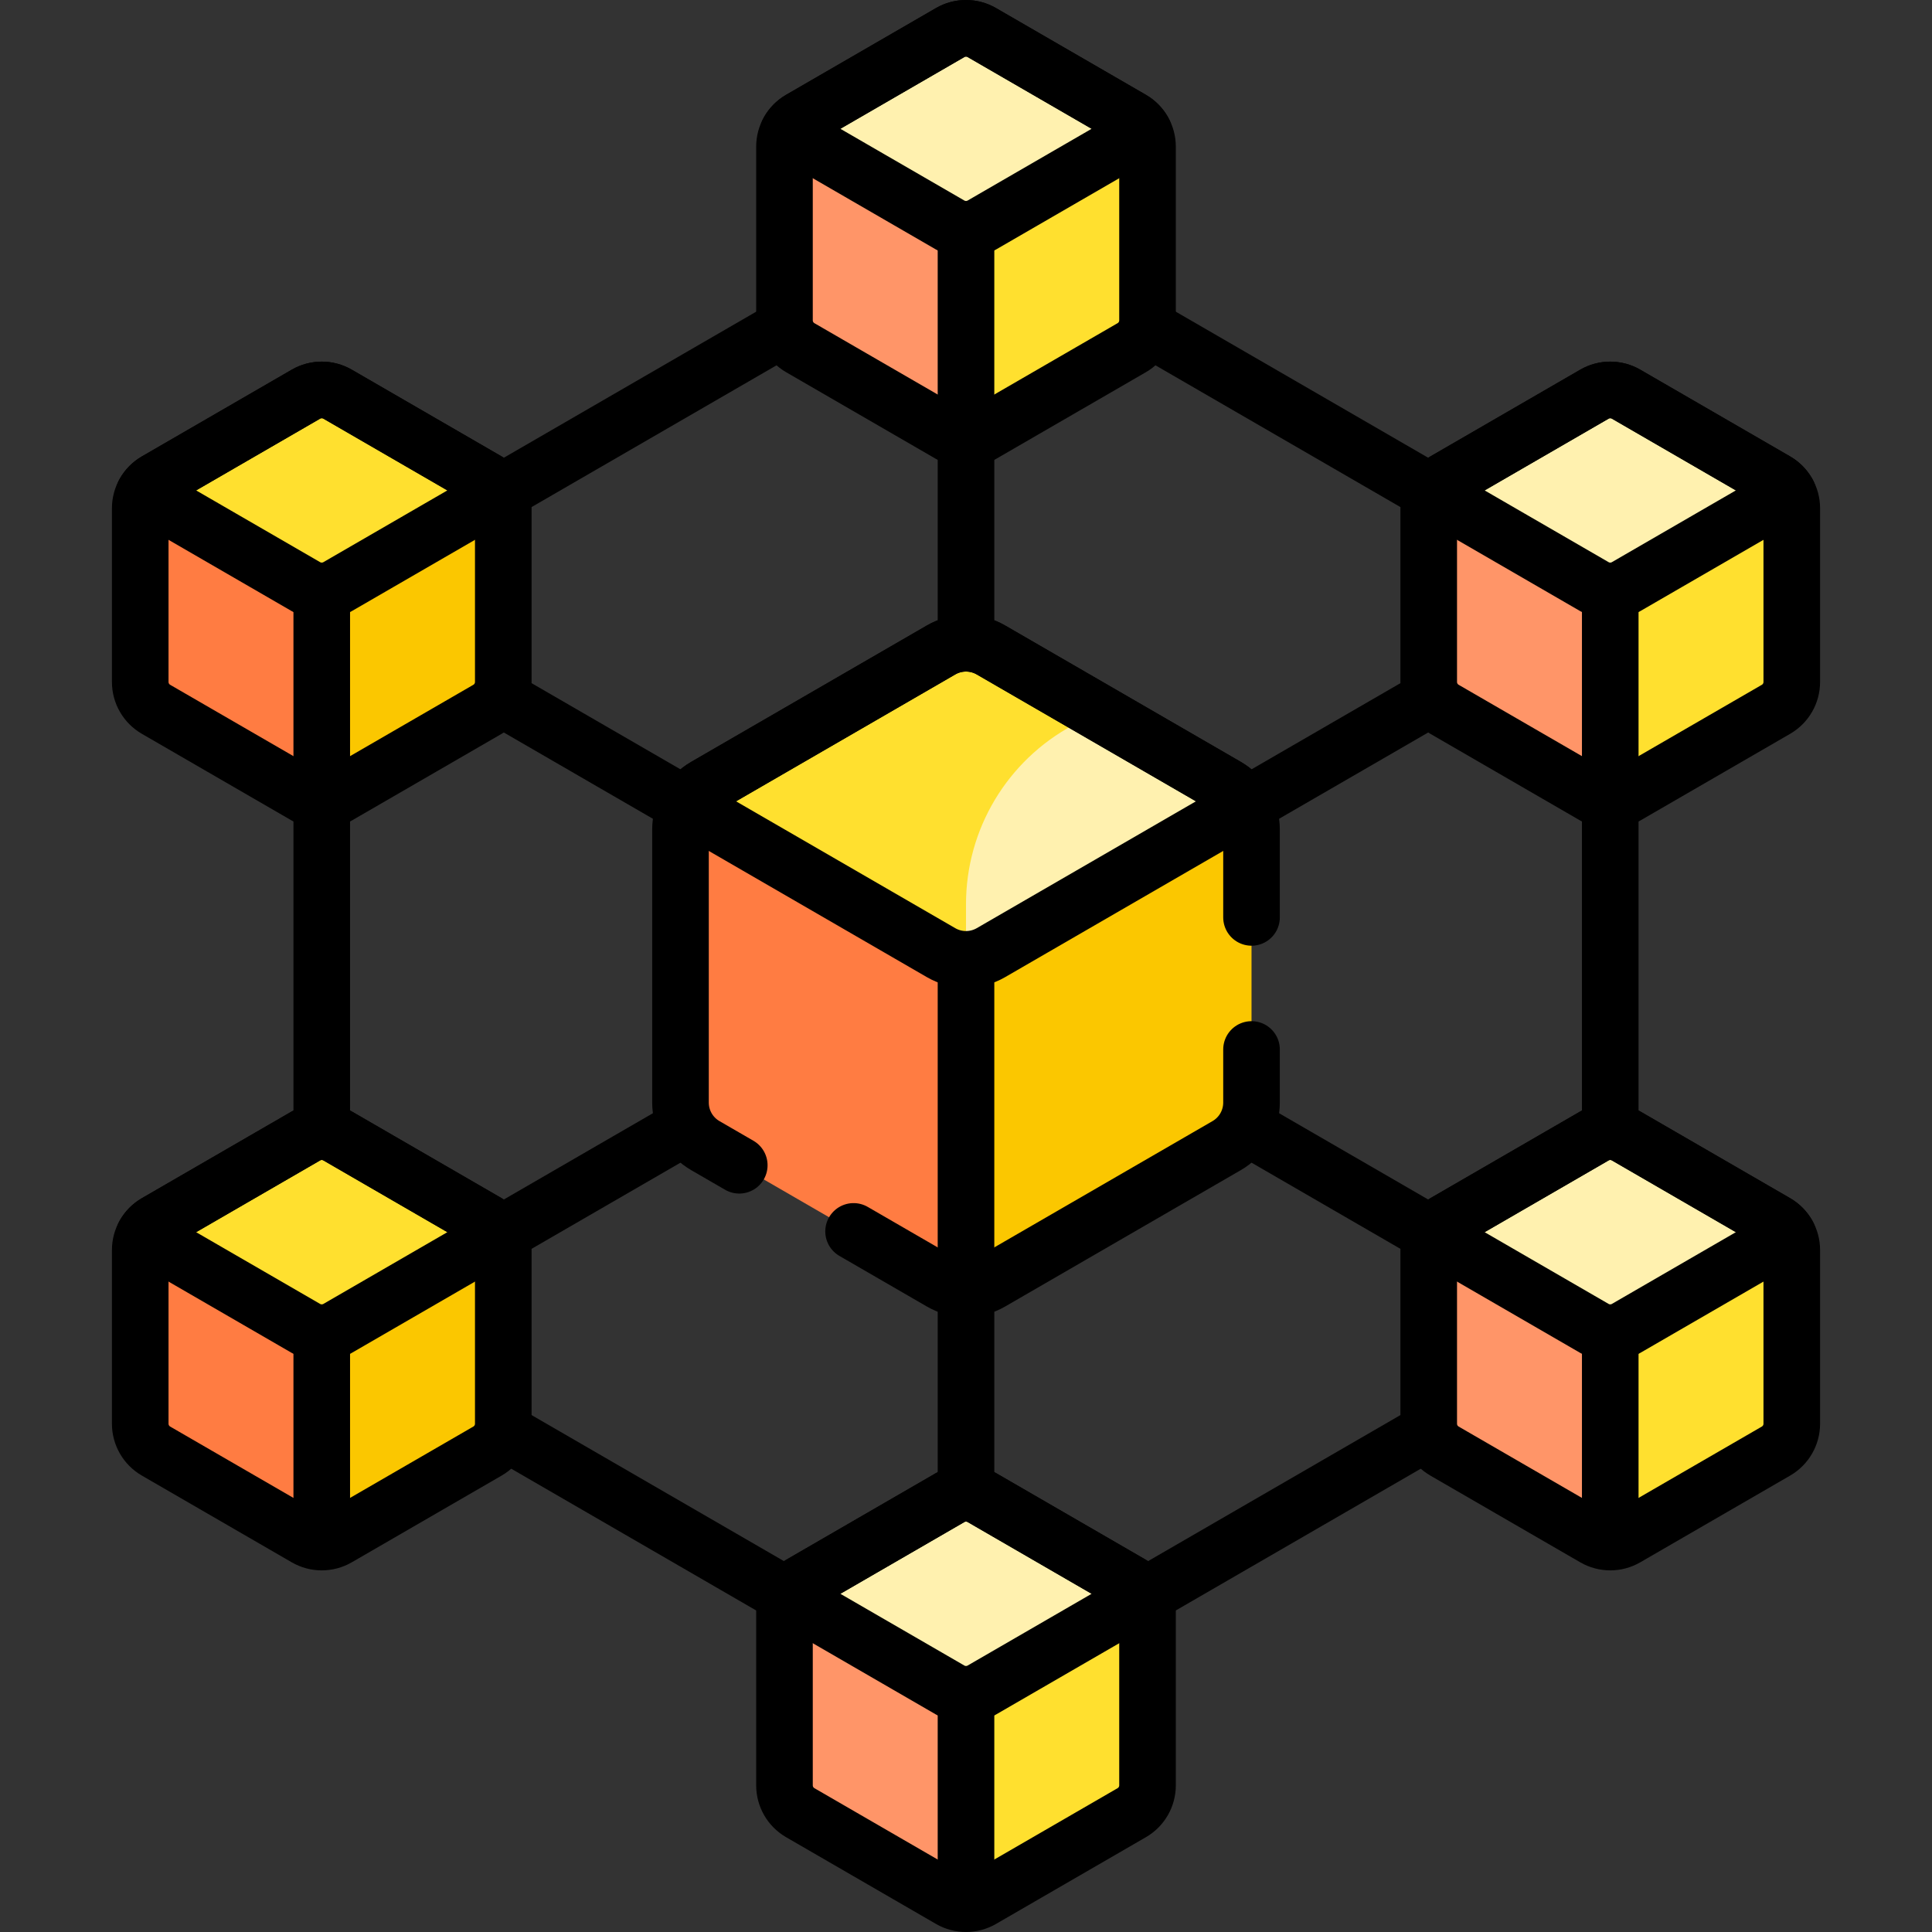
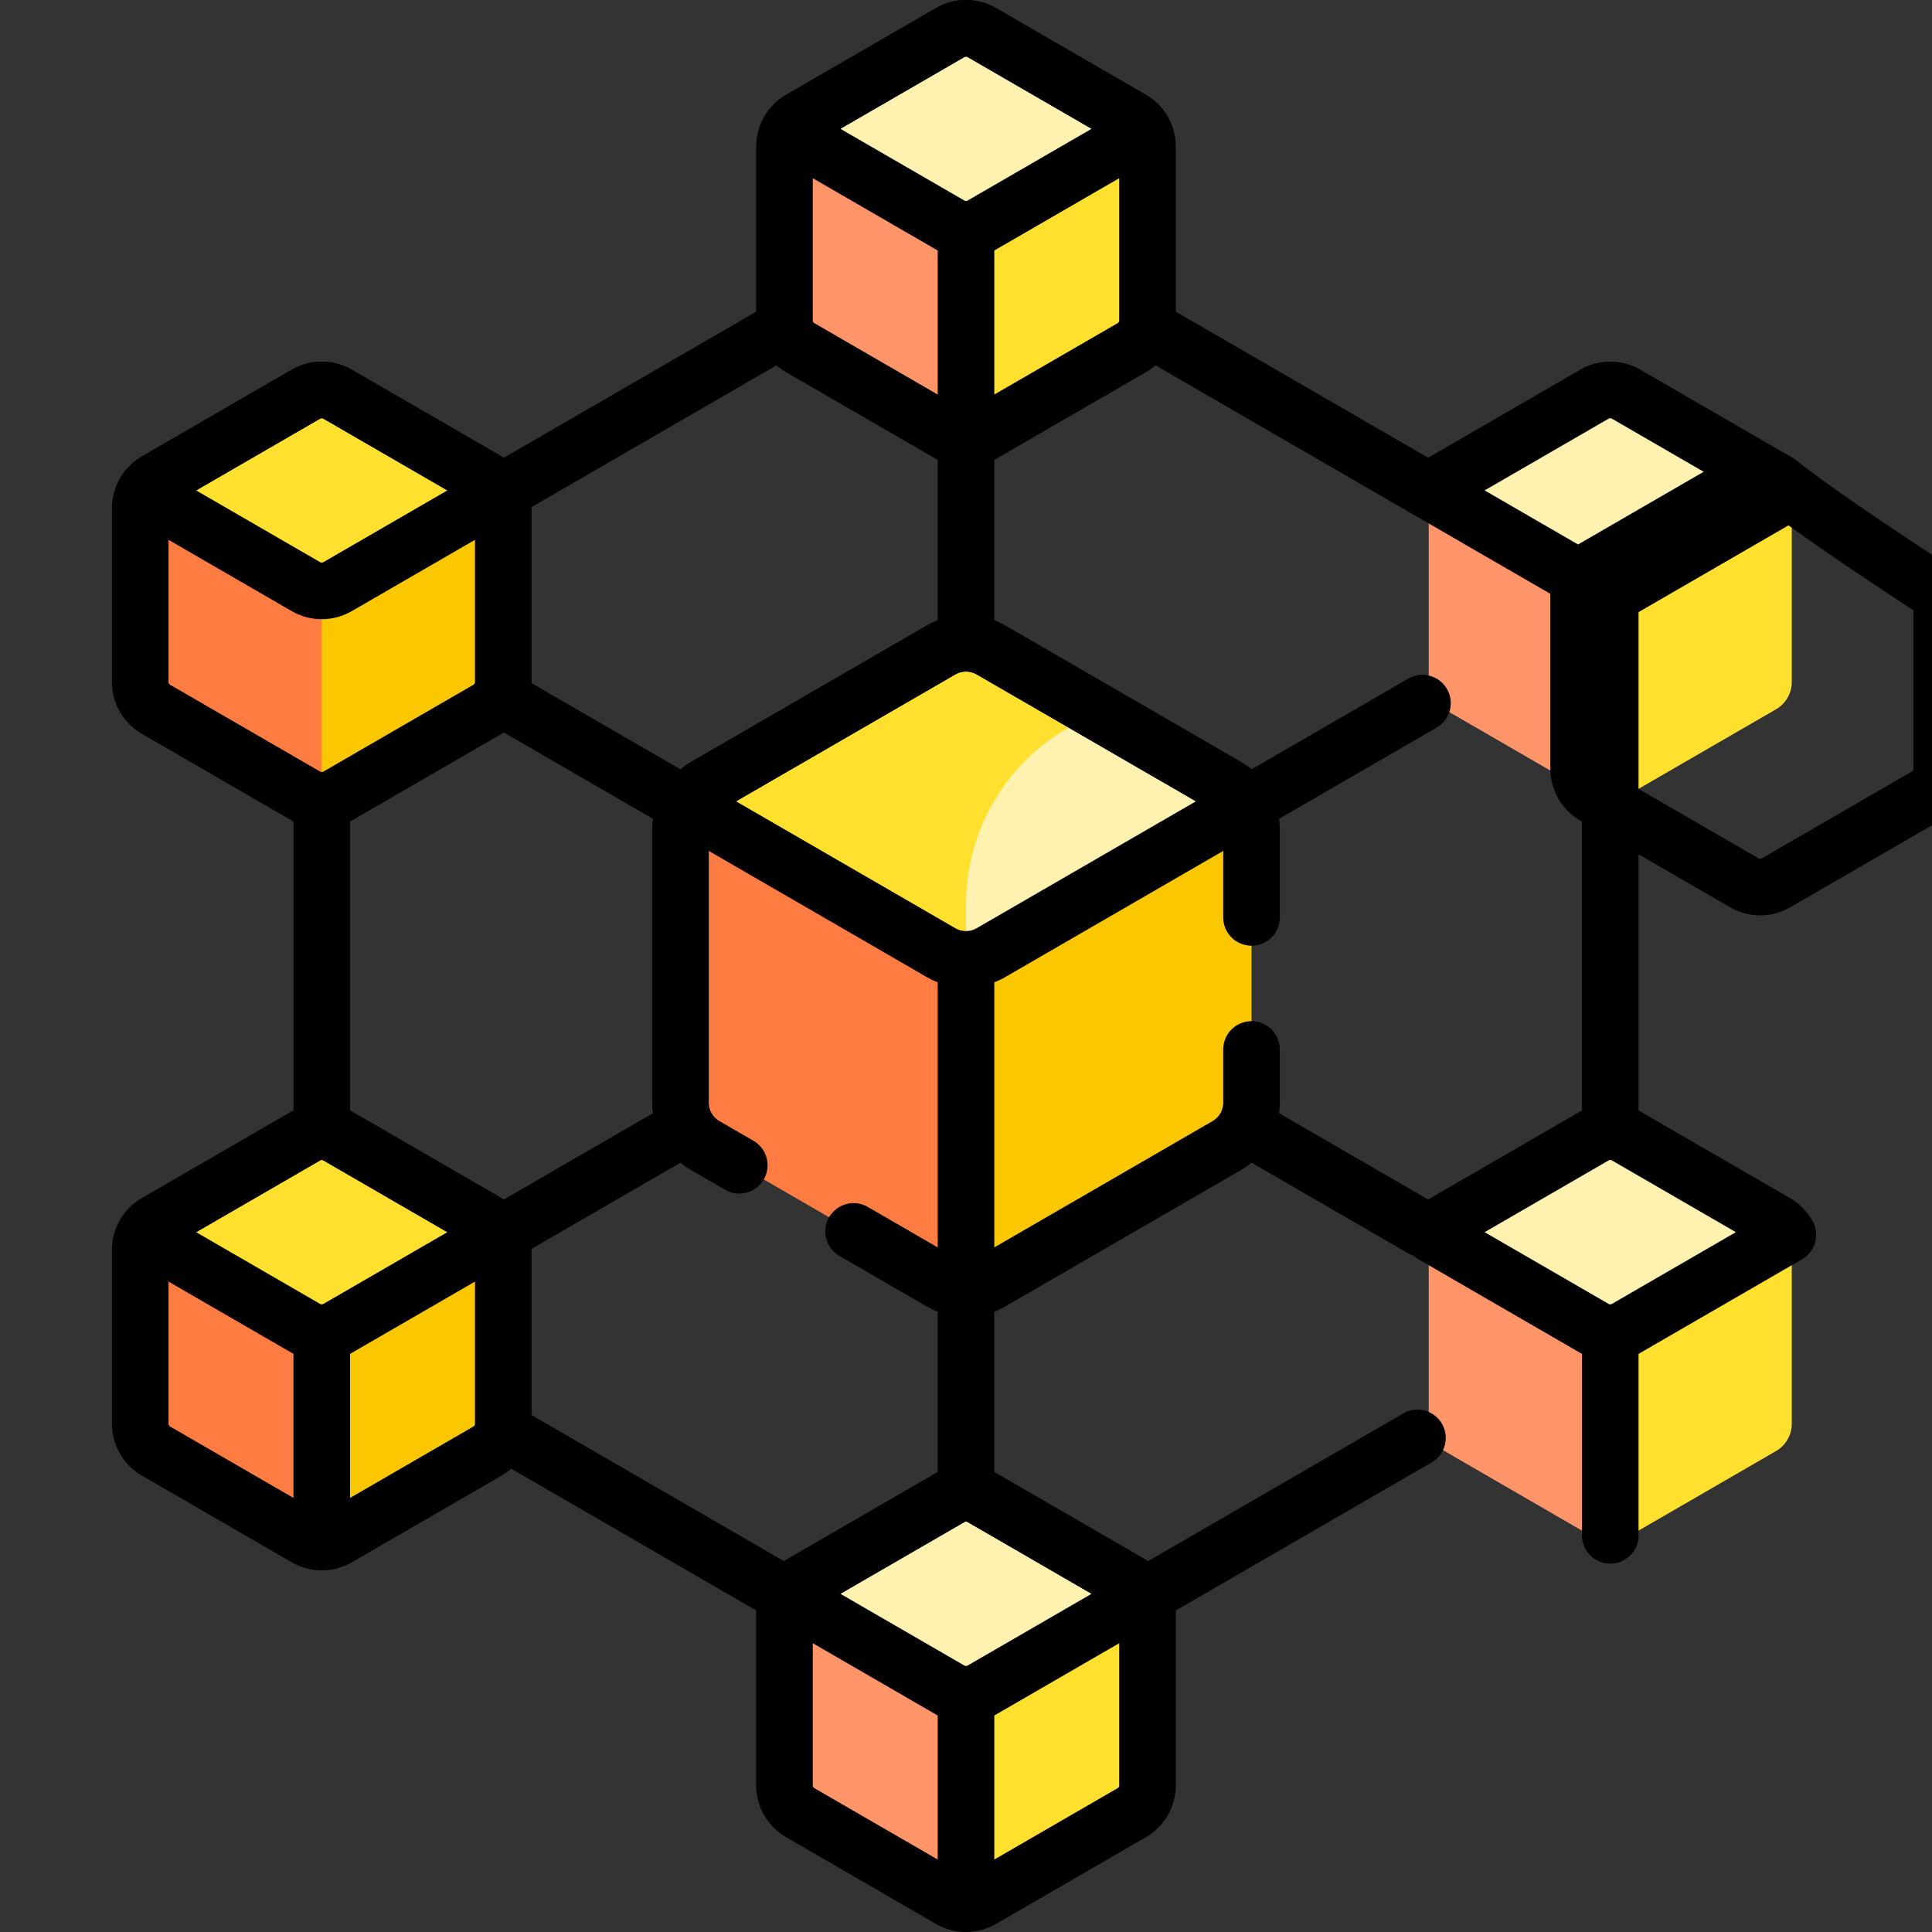
<svg xmlns="http://www.w3.org/2000/svg" version="1.1" id="Capa_1" x="0px" y="0px" viewBox="0 0 511.995 511.995" style="enable-background:new 0 0 511.995 511.995;" xml:space="preserve" width="512" height="512">
  <rect x="0" y="0" width="511.995" height="511.995" fill="#333333" stroke="none" />
  <g>
    <g>
      <path style="fill:#FF7C42;" d="M197.574,213.45h-15.591c-0.002-0.002-0.005-0.003-0.007-0.004&#10;&#09;&#09;&#09;c-1.057,1.916-1.643,4.094-1.643,6.358v72.388c0,4.7,2.505,9.044,6.573,11.399l62.495,36.167c2.04,1.18,4.318,1.771,6.596,1.771&#10;&#09;&#09;&#09;l9.217-18.005V250.95L197.574,213.45z" />
      <path style="fill:#FBC700;" d="M330.018,213.444c-0.002,0.002-0.004,0.004-0.005,0.007l-14.441-1.36l-55.999,27.933l-3.575,14.215&#10;&#09;&#09;&#09;v87.29c2.278,0,4.556-0.59,6.596-1.771l62.495-36.167c4.068-2.354,6.573-6.698,6.573-11.399v-72.388&#10;&#09;&#09;&#09;C331.662,217.539,331.075,215.36,330.018,213.444z" />
      <path style="fill:#FFE02F;" d="M290.95,188.648l-28.356-16.41c-4.081-2.361-9.112-2.361-13.193,0l-62.495,36.167&#10;&#09;&#09;&#09;c-2.109,1.221-3.786,2.983-4.923,5.045l67.418,39.016c2.04,1.181,4.318,1.771,6.596,1.771l13.075-11.881l23.932-44.167&#10;&#09;&#09;&#09;L290.95,188.648z" />
      <path style="fill:#FFF1AF;" d="M325.089,208.405l-34.139-19.757l-6.512,3.486c-17.51,9.372-28.44,27.62-28.44,47.48v14.624&#10;&#09;&#09;&#09;c2.278,0,4.556-0.59,6.596-1.771l67.418-39.016C328.875,211.388,327.198,209.626,325.089,208.405z" />
      <path style="fill:#FF9568;" d="M392.239,130.66h-12.569c-0.002-0.001-0.003-0.002-0.004-0.003&#10;&#09;&#09;&#09;c-0.672,1.218-1.044,2.603-1.044,4.042v46.023c0,2.988,1.593,5.75,4.179,7.247l39.733,22.995c1.297,0.751,2.746,1.126,4.194,1.126&#10;&#09;&#09;&#09;l7.5-11.567v-46.97L392.239,130.66z" />
      <path style="fill:#FFE02F;" d="M473.789,130.656c-0.001,0.001-0.002,0.003-0.003,0.004l-12.88-0.003l-29.5,18.366l-4.678,7.569&#10;&#09;&#09;&#09;v55.498c1.448,0,2.897-0.375,4.194-1.126l39.733-22.995c2.586-1.497,4.179-4.259,4.179-7.247v-46.023&#10;&#09;&#09;&#09;C474.835,133.259,474.462,131.874,473.789,130.656z" />
      <path style="fill:#FFF1AF;" d="M422.534,155.466c2.594,1.501,5.794,1.501,8.388,0l42.864-24.806&#10;&#09;&#09;&#09;c-0.723-1.311-1.789-2.432-3.13-3.208l-39.733-22.994c-2.594-1.501-5.794-1.501-8.388,0l-39.733,22.994&#10;&#09;&#09;&#09;c-1.341,0.776-2.407,1.896-3.13,3.208L422.534,155.466z" />
      <path style="fill:#FF9568;" d="M392.239,327.233h-12.569c-0.002-0.001-0.003-0.002-0.004-0.003&#10;&#09;&#09;&#09;c-0.672,1.218-1.044,2.603-1.044,4.042v46.023c0,2.988,1.593,5.75,4.179,7.247l39.733,22.995c1.297,0.751,2.746,1.126,4.194,1.126&#10;&#09;&#09;&#09;l7.5-11.567v-46.97L392.239,327.233z" />
      <path style="fill:#FFE02F;" d="M473.789,327.229c-0.001,0.001-0.002,0.003-0.003,0.004l-12.88-0.003l-29.5,18.366l-4.678,7.569&#10;&#09;&#09;&#09;v55.498c1.448,0,2.897-0.375,4.194-1.126l39.733-22.995c2.586-1.497,4.179-4.259,4.179-7.247v-46.023&#10;&#09;&#09;&#09;C474.835,329.833,474.462,328.448,473.789,327.229z" />
      <path style="fill:#FFF1AF;" d="M422.534,352.039c2.594,1.501,5.794,1.501,8.388,0l42.864-24.806&#10;&#09;&#09;&#09;c-0.723-1.311-1.789-2.432-3.13-3.208l-39.733-22.994c-2.594-1.501-5.794-1.501-8.388,0l-39.733,22.994&#10;&#09;&#09;&#09;c-1.341,0.776-2.407,1.896-3.13,3.208L422.534,352.039z" />
      <path style="fill:#FF9568;" d="M221.508,423.065H208.94c-0.002-0.001-0.003-0.002-0.004-0.003&#10;&#09;&#09;&#09;c-0.672,1.218-1.044,2.603-1.044,4.042v46.023c0,2.988,1.593,5.75,4.179,7.247l39.733,22.995c1.297,0.751,2.746,1.126,4.194,1.126&#10;&#09;&#09;&#09;l7.5-11.567v-46.97L221.508,423.065z" />
      <path style="fill:#FFE02F;" d="M303.059,423.061c-0.001,0.001-0.002,0.003-0.003,0.004l-12.88-0.003l-29.5,18.366l-4.678,7.569&#10;&#09;&#09;&#09;v55.498c1.448,0,2.897-0.375,4.194-1.126l39.733-22.995c2.586-1.497,4.179-4.259,4.179-7.247v-46.023&#10;&#09;&#09;&#09;C304.104,425.665,303.731,424.279,303.059,423.061z" />
      <path style="fill:#FFF1AF;" d="M251.803,447.871c2.594,1.501,5.794,1.501,8.388,0l42.864-24.806&#10;&#09;&#09;&#09;c-0.723-1.311-1.789-2.432-3.13-3.208l-39.733-22.994c-2.594-1.501-5.794-1.501-8.388,0l-39.733,22.994&#10;&#09;&#09;&#09;c-1.341,0.776-2.407,1.896-3.13,3.208L251.803,447.871z" />
      <path style="fill:#FF9568;" d="M221.508,34.828H208.94c-0.002-0.001-0.003-0.002-0.004-0.003&#10;&#09;&#09;&#09;c-0.672,1.218-1.044,2.603-1.044,4.042v46.023c0,2.988,1.593,5.75,4.179,7.247l39.733,22.995c1.297,0.751,2.746,1.126,4.194,1.126&#10;&#09;&#09;&#09;l7.5-11.567v-46.97L221.508,34.828z" />
      <path style="fill:#FFE02F;" d="M303.059,34.824c-0.001,0.001-0.002,0.003-0.003,0.004l-12.88-0.003l-29.5,18.366l-4.678,7.569&#10;&#09;&#09;&#09;v55.498c1.448,0,2.897-0.375,4.194-1.126l39.733-22.995c2.586-1.497,4.179-4.259,4.179-7.247V38.868&#10;&#09;&#09;&#09;C304.104,37.428,303.731,36.042,303.059,34.824z" />
      <path style="fill:#FFF1AF;" d="M251.803,59.634c2.594,1.501,5.794,1.501,8.388,0l42.864-24.806&#10;&#09;&#09;&#09;c-0.723-1.311-1.789-2.432-3.13-3.208L260.191,8.626c-2.594-1.501-5.794-1.501-8.388,0L212.07,31.62&#10;&#09;&#09;&#09;c-1.341,0.776-2.407,1.896-3.13,3.208L251.803,59.634z" />
      <path style="fill:#FF7C42;" d="M50.778,130.66H38.209c-0.002-0.001-0.003-0.002-0.004-0.003c-0.672,1.218-1.044,2.603-1.044,4.042&#10;&#09;&#09;&#09;v46.023c0,2.988,1.593,5.75,4.179,7.247l39.733,22.995c1.297,0.751,2.746,1.126,4.194,1.126l7.5-11.567v-46.97L50.778,130.66z" />
      <path style="fill:#FBC700;" d="M132.328,130.656c-0.001,0.001-0.002,0.003-0.003,0.004l-12.88-0.003l-29.5,18.366l-4.678,7.569&#10;&#09;&#09;&#09;v55.498c1.448,0,2.897-0.375,4.194-1.126l39.733-22.995c2.586-1.497,4.179-4.259,4.179-7.247v-46.023&#10;&#09;&#09;&#09;C133.373,133.259,133,131.874,132.328,130.656z" />
      <path style="fill:#FFE02F;" d="M81.073,155.466c2.594,1.501,5.794,1.501,8.388,0l42.864-24.806&#10;&#09;&#09;&#09;c-0.723-1.311-1.789-2.432-3.13-3.208l-39.733-22.994c-2.594-1.501-5.794-1.501-8.388,0l-39.733,22.994&#10;&#09;&#09;&#09;c-1.341,0.776-2.407,1.896-3.13,3.208L81.073,155.466z" />
      <path style="fill:#FF7C42;" d="M50.778,327.233H38.209c-0.002-0.001-0.003-0.002-0.004-0.003&#10;&#09;&#09;&#09;c-0.672,1.218-1.044,2.603-1.044,4.042v46.023c0,2.988,1.593,5.75,4.179,7.247l39.733,22.995c1.297,0.751,2.746,1.126,4.194,1.126&#10;&#09;&#09;&#09;l7.5-11.567v-46.97L50.778,327.233z" />
      <path style="fill:#FBC700;" d="M132.328,327.229c-0.001,0.001-0.002,0.003-0.003,0.004l-12.88-0.003l-29.5,18.366l-4.678,7.569&#10;&#09;&#09;&#09;v55.498c1.448,0,2.897-0.375,4.194-1.126l39.733-22.995c2.586-1.497,4.179-4.259,4.179-7.247v-46.023&#10;&#09;&#09;&#09;C133.373,329.833,133,328.448,132.328,327.229z" />
      <path style="fill:#FFE02F;" d="M81.073,352.039c2.594,1.501,5.794,1.501,8.388,0l42.864-24.806&#10;&#09;&#09;&#09;c-0.723-1.311-1.789-2.432-3.13-3.208l-39.733-22.994c-2.594-1.501-5.794-1.501-8.388,0l-39.733,22.994&#10;&#09;&#09;&#09;c-1.341,0.776-2.407,1.896-3.13,3.208L81.073,352.039z" />
    </g>
    <g>
      <path style="fill:none;stroke:#000000;stroke-width:15;stroke-linecap:round;stroke-linejoin:round;stroke-miterlimit:10;" d="&#10;&#09;&#09;&#09;M249.401,252.467c4.081,2.361,9.112,2.361,13.193,0l67.418-39.016c-1.138-2.063-2.814-3.825-4.923-5.045l-62.495-36.167&#10;&#09;&#09;&#09;c-4.081-2.361-9.112-2.361-13.193,0l-62.495,36.167c-2.109,1.221-3.786,2.983-4.923,5.045L249.401,252.467z" />
      <line style="fill:none;stroke:#000000;stroke-width:15;stroke-linecap:round;stroke-linejoin:round;stroke-miterlimit:10;" x1="255.998" y1="257.518" x2="255.998" y2="338.708" />
      <path style="fill:none;stroke:#000000;stroke-width:15;stroke-linecap:round;stroke-linejoin:round;stroke-miterlimit:10;" d="&#10;&#09;&#09;&#09;M299.925,31.62L260.191,8.626c-2.594-1.501-5.794-1.501-8.388,0L212.07,31.62c-2.586,1.497-4.179,4.259-4.179,7.247v46.023&#10;&#09;&#09;&#09;c0,2.988,1.593,5.75,4.179,7.247l39.733,22.994c2.594,1.501,5.794,1.501,8.388,0l39.733-22.994&#10;&#09;&#09;&#09;c2.586-1.497,4.179-4.259,4.179-7.247V38.868C304.104,35.879,302.511,33.117,299.925,31.62z" />
      <path style="fill:none;stroke:#000000;stroke-width:15;stroke-linecap:round;stroke-linejoin:round;stroke-miterlimit:10;" d="&#10;&#09;&#09;&#09;M251.804,59.634c2.594,1.501,5.794,1.501,8.388,0l42.864-24.806c-0.723-1.311-1.789-2.432-3.13-3.208L260.191,8.626&#10;&#09;&#09;&#09;c-2.594-1.501-5.794-1.501-8.388,0L212.07,31.62c-1.341,0.776-2.407,1.896-3.13,3.208L251.804,59.634z" />
      <line style="fill:none;stroke:#000000;stroke-width:15;stroke-linecap:round;stroke-linejoin:round;stroke-miterlimit:10;" x1="255.998" y1="114.466" x2="255.998" y2="62.846" />
      <path style="fill:none;stroke:#000000;stroke-width:15;stroke-linecap:round;stroke-linejoin:round;stroke-miterlimit:10;" d="&#10;&#09;&#09;&#09;M299.925,419.857l-39.733-22.994c-2.594-1.501-5.794-1.501-8.388,0l-39.733,22.994c-2.586,1.497-4.179,4.259-4.179,7.247v46.023&#10;&#09;&#09;&#09;c0,2.988,1.593,5.75,4.179,7.247l39.733,22.994c2.594,1.501,5.794,1.501,8.388,0l39.733-22.994&#10;&#09;&#09;&#09;c2.586-1.497,4.179-4.259,4.179-7.247v-46.023C304.104,424.116,302.511,421.354,299.925,419.857z" />
      <path style="fill:none;stroke:#000000;stroke-width:15;stroke-linecap:round;stroke-linejoin:round;stroke-miterlimit:10;" d="&#10;&#09;&#09;&#09;M251.804,447.871c2.594,1.501,5.794,1.501,8.388,0l42.864-24.806c-0.723-1.311-1.789-2.432-3.13-3.208l-39.733-22.994&#10;&#09;&#09;&#09;c-2.594-1.501-5.794-1.501-8.388,0l-39.733,22.994c-1.341,0.776-2.407,1.896-3.13,3.208L251.804,447.871z" />
      <line style="fill:none;stroke:#000000;stroke-width:15;stroke-linecap:round;stroke-linejoin:round;stroke-miterlimit:10;" x1="255.998" y1="451.082" x2="255.998" y2="502.702" />
-       <path style="fill:none;stroke:#000000;stroke-width:15;stroke-linecap:round;stroke-linejoin:round;stroke-miterlimit:10;" d="&#10;&#09;&#09;&#09;M470.656,324.026l-39.733-22.995c-2.594-1.501-5.794-1.501-8.388,0l-39.733,22.995c-2.586,1.497-4.179,4.259-4.179,7.247v46.023&#10;&#09;&#09;&#09;c0,2.988,1.593,5.75,4.179,7.247l39.733,22.994c2.594,1.501,5.794,1.501,8.388,0l39.733-22.994&#10;&#09;&#09;&#09;c2.586-1.497,4.179-4.259,4.179-7.247v-46.023C474.835,328.284,473.242,325.522,470.656,324.026z" />
      <path style="fill:none;stroke:#000000;stroke-width:15;stroke-linecap:round;stroke-linejoin:round;stroke-miterlimit:10;" d="&#10;&#09;&#09;&#09;M422.534,352.039c2.594,1.501,5.794,1.501,8.388,0l42.864-24.806c-0.723-1.311-1.789-2.432-3.13-3.208l-39.733-22.995&#10;&#09;&#09;&#09;c-2.594-1.501-5.794-1.501-8.388,0l-39.733,22.995c-1.341,0.776-2.407,1.896-3.13,3.208L422.534,352.039z" />
      <line style="fill:none;stroke:#000000;stroke-width:15;stroke-linecap:round;stroke-linejoin:round;stroke-miterlimit:10;" x1="426.728" y1="355.251" x2="426.728" y2="406.871" />
-       <path style="fill:none;stroke:#000000;stroke-width:15;stroke-linecap:round;stroke-linejoin:round;stroke-miterlimit:10;" d="&#10;&#09;&#09;&#09;M470.656,127.452l-39.733-22.994c-2.594-1.501-5.794-1.501-8.388,0l-39.733,22.994c-2.586,1.497-4.179,4.259-4.179,7.247v46.023&#10;&#09;&#09;&#09;c0,2.988,1.593,5.75,4.179,7.247l39.733,22.994c2.594,1.501,5.794,1.501,8.388,0l39.733-22.994&#10;&#09;&#09;&#09;c2.586-1.497,4.179-4.259,4.179-7.247v-46.023C474.835,131.711,473.242,128.949,470.656,127.452z" />
+       <path style="fill:none;stroke:#000000;stroke-width:15;stroke-linecap:round;stroke-linejoin:round;stroke-miterlimit:10;" d="&#10;&#09;&#09;&#09;M470.656,127.452c-2.594-1.501-5.794-1.501-8.388,0l-39.733,22.994c-2.586,1.497-4.179,4.259-4.179,7.247v46.023&#10;&#09;&#09;&#09;c0,2.988,1.593,5.75,4.179,7.247l39.733,22.994c2.594,1.501,5.794,1.501,8.388,0l39.733-22.994&#10;&#09;&#09;&#09;c2.586-1.497,4.179-4.259,4.179-7.247v-46.023C474.835,131.711,473.242,128.949,470.656,127.452z" />
      <path style="fill:none;stroke:#000000;stroke-width:15;stroke-linecap:round;stroke-linejoin:round;stroke-miterlimit:10;" d="&#10;&#09;&#09;&#09;M422.534,155.466c2.594,1.501,5.794,1.501,8.388,0l42.864-24.806c-0.723-1.311-1.789-2.432-3.13-3.208l-39.733-22.994&#10;&#09;&#09;&#09;c-2.594-1.501-5.794-1.501-8.388,0l-39.733,22.994c-1.341,0.776-2.407,1.896-3.13,3.208L422.534,155.466z" />
      <line style="fill:none;stroke:#000000;stroke-width:15;stroke-linecap:round;stroke-linejoin:round;stroke-miterlimit:10;" x1="426.728" y1="158.677" x2="426.728" y2="210.297" />
      <path style="fill:none;stroke:#000000;stroke-width:15;stroke-linecap:round;stroke-linejoin:round;stroke-miterlimit:10;" d="&#10;&#09;&#09;&#09;M129.194,324.026l-39.733-22.995c-2.594-1.501-5.794-1.501-8.388,0L41.34,324.026c-2.586,1.497-4.179,4.259-4.179,7.247v46.023&#10;&#09;&#09;&#09;c0,2.988,1.593,5.75,4.179,7.247l39.733,22.994c2.594,1.501,5.794,1.501,8.388,0l39.733-22.994&#10;&#09;&#09;&#09;c2.586-1.497,4.179-4.259,4.179-7.247v-46.023C133.373,328.284,131.781,325.522,129.194,324.026z" />
      <path style="fill:none;stroke:#000000;stroke-width:15;stroke-linecap:round;stroke-linejoin:round;stroke-miterlimit:10;" d="&#10;&#09;&#09;&#09;M81.073,352.039c2.594,1.501,5.794,1.501,8.388,0l42.864-24.806c-0.723-1.311-1.789-2.432-3.13-3.208l-39.733-22.995&#10;&#09;&#09;&#09;c-2.594-1.501-5.794-1.501-8.388,0L41.34,324.026c-1.341,0.776-2.407,1.896-3.13,3.208L81.073,352.039z" />
      <line style="fill:none;stroke:#000000;stroke-width:15;stroke-linecap:round;stroke-linejoin:round;stroke-miterlimit:10;" x1="85.267" y1="355.251" x2="85.267" y2="406.871" />
      <path style="fill:none;stroke:#000000;stroke-width:15;stroke-linecap:round;stroke-linejoin:round;stroke-miterlimit:10;" d="&#10;&#09;&#09;&#09;M129.194,127.452l-39.733-22.994c-2.594-1.501-5.794-1.501-8.388,0L41.34,127.452c-2.586,1.497-4.179,4.259-4.179,7.247v46.023&#10;&#09;&#09;&#09;c0,2.988,1.593,5.75,4.179,7.247l39.733,22.994c2.594,1.501,5.794,1.501,8.388,0l39.733-22.994&#10;&#09;&#09;&#09;c2.586-1.497,4.179-4.259,4.179-7.247v-46.023C133.373,131.711,131.781,128.949,129.194,127.452z" />
      <path style="fill:none;stroke:#000000;stroke-width:15;stroke-linecap:round;stroke-linejoin:round;stroke-miterlimit:10;" d="&#10;&#09;&#09;&#09;M81.073,155.466c2.594,1.501,5.794,1.501,8.388,0l42.864-24.806c-0.723-1.311-1.789-2.432-3.13-3.208l-39.733-22.994&#10;&#09;&#09;&#09;c-2.594-1.501-5.794-1.501-8.388,0L41.34,127.452c-1.341,0.776-2.407,1.896-3.13,3.208L81.073,155.466z" />
-       <line style="fill:none;stroke:#000000;stroke-width:15;stroke-linecap:round;stroke-linejoin:round;stroke-miterlimit:10;" x1="85.267" y1="158.677" x2="85.267" y2="210.297" />
      <line style="fill:none;stroke:#000000;stroke-width:15;stroke-linecap:round;stroke-linejoin:round;stroke-miterlimit:10;" x1="85.267" y1="214.976" x2="85.267" y2="298.113" />
      <line style="fill:none;stroke:#000000;stroke-width:15;stroke-linecap:round;stroke-linejoin:round;stroke-miterlimit:10;" x1="426.728" y1="214.976" x2="426.728" y2="298.113" />
      <line style="fill:none;stroke:#000000;stroke-width:15;stroke-linecap:round;stroke-linejoin:round;stroke-miterlimit:10;" x1="135.033" y1="325.666" x2="179.547" y2="299.905" />
      <line style="fill:none;stroke:#000000;stroke-width:15;stroke-linecap:round;stroke-linejoin:round;stroke-miterlimit:10;" x1="376.962" y1="325.666" x2="332.449" y2="299.905" />
      <line style="fill:none;stroke:#000000;stroke-width:15;stroke-linecap:round;stroke-linejoin:round;stroke-miterlimit:10;" x1="135.033" y1="186.329" x2="179.547" y2="212.09" />
      <line style="fill:none;stroke:#000000;stroke-width:15;stroke-linecap:round;stroke-linejoin:round;stroke-miterlimit:10;" x1="376.962" y1="186.329" x2="332.449" y2="212.09" />
      <line style="fill:none;stroke:#000000;stroke-width:15;stroke-linecap:round;stroke-linejoin:round;stroke-miterlimit:10;" x1="255.998" y1="118.226" x2="255.998" y2="168.392" />
      <line style="fill:none;stroke:#000000;stroke-width:15;stroke-linecap:round;stroke-linejoin:round;stroke-miterlimit:10;" x1="255.998" y1="343.059" x2="255.998" y2="392.892" />
      <line style="fill:none;stroke:#000000;stroke-width:15;stroke-linecap:round;stroke-linejoin:round;stroke-miterlimit:10;" x1="305.963" y1="421.382" x2="375.637" y2="381.061" />
      <line style="fill:none;stroke:#000000;stroke-width:15;stroke-linecap:round;stroke-linejoin:round;stroke-miterlimit:10;" x1="206.032" y1="421.382" x2="136.358" y2="381.061" />
      <line style="fill:none;stroke:#000000;stroke-width:15;stroke-linecap:round;stroke-linejoin:round;stroke-miterlimit:10;" x1="378.622" y1="130.053" x2="305.709" y2="87.857" />
      <line style="fill:none;stroke:#000000;stroke-width:15;stroke-linecap:round;stroke-linejoin:round;stroke-miterlimit:10;" x1="133.373" y1="130.053" x2="206.286" y2="87.857" />
      <path style="fill:none;stroke:#000000;stroke-width:15;stroke-linecap:round;stroke-linejoin:round;stroke-miterlimit:10;" d="&#10;&#09;&#09;&#09;M226.204,326.332l23.197,13.425c4.081,2.361,9.112,2.361,13.193,0l62.495-36.167c4.068-2.354,6.573-6.698,6.573-11.399v-14.072" />
      <path style="fill:none;stroke:#000000;stroke-width:15;stroke-linecap:round;stroke-linejoin:round;stroke-miterlimit:10;" d="&#10;&#09;&#09;&#09;M331.662,243.119v-23.316c0-4.7-2.505-9.044-6.573-11.399l-62.495-36.167c-4.081-2.361-9.112-2.361-13.193,0l-62.495,36.167&#10;&#09;&#09;&#09;c-4.068,2.354-6.573,6.698-6.573,11.399v72.388c0,4.7,2.505,9.044,6.573,11.399l9.005,5.211" />
    </g>
  </g>
</svg>